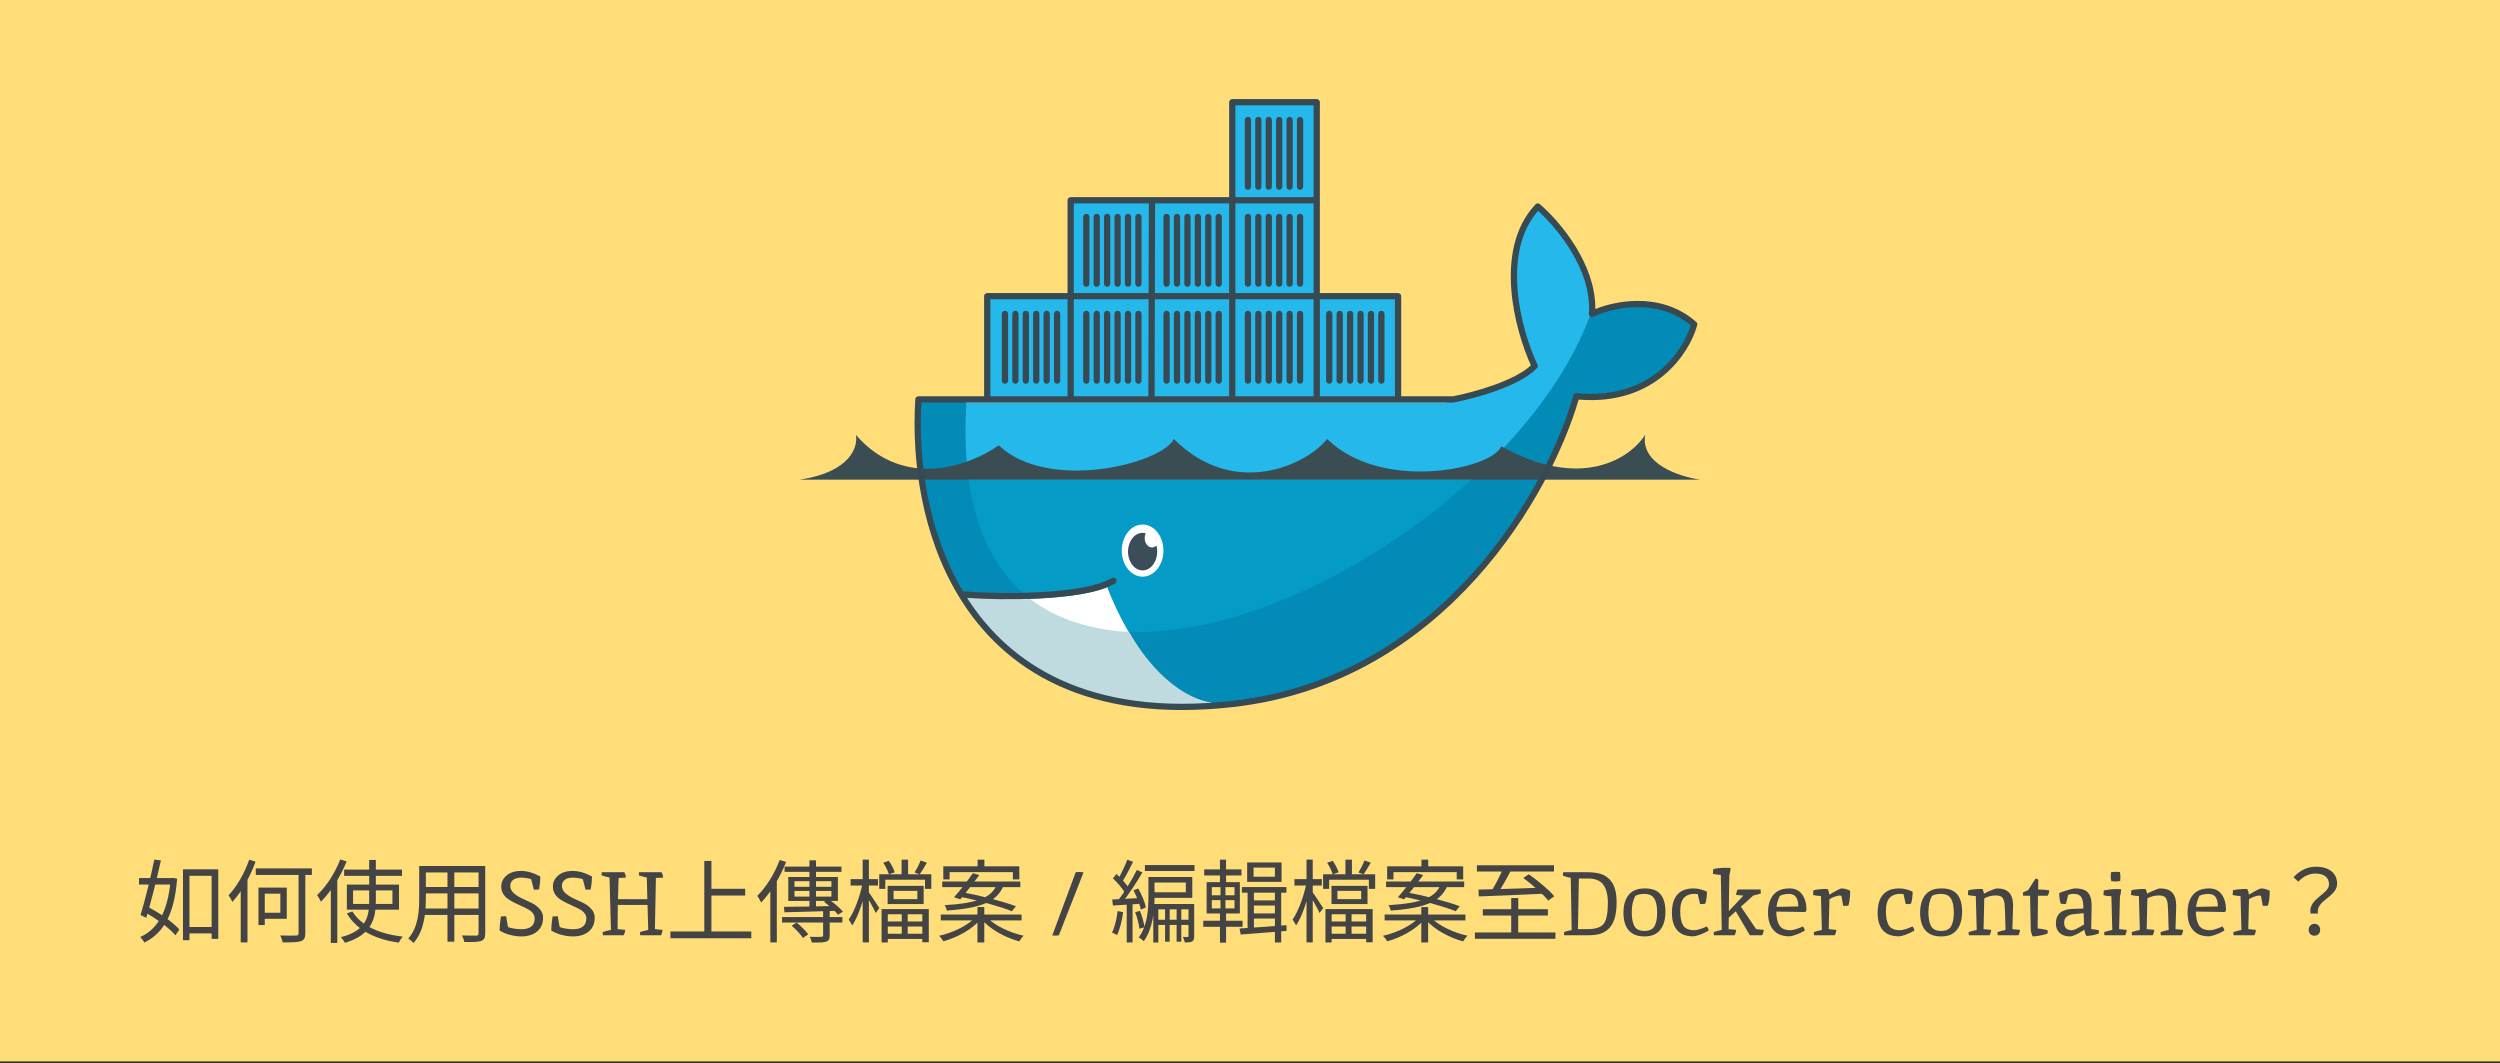
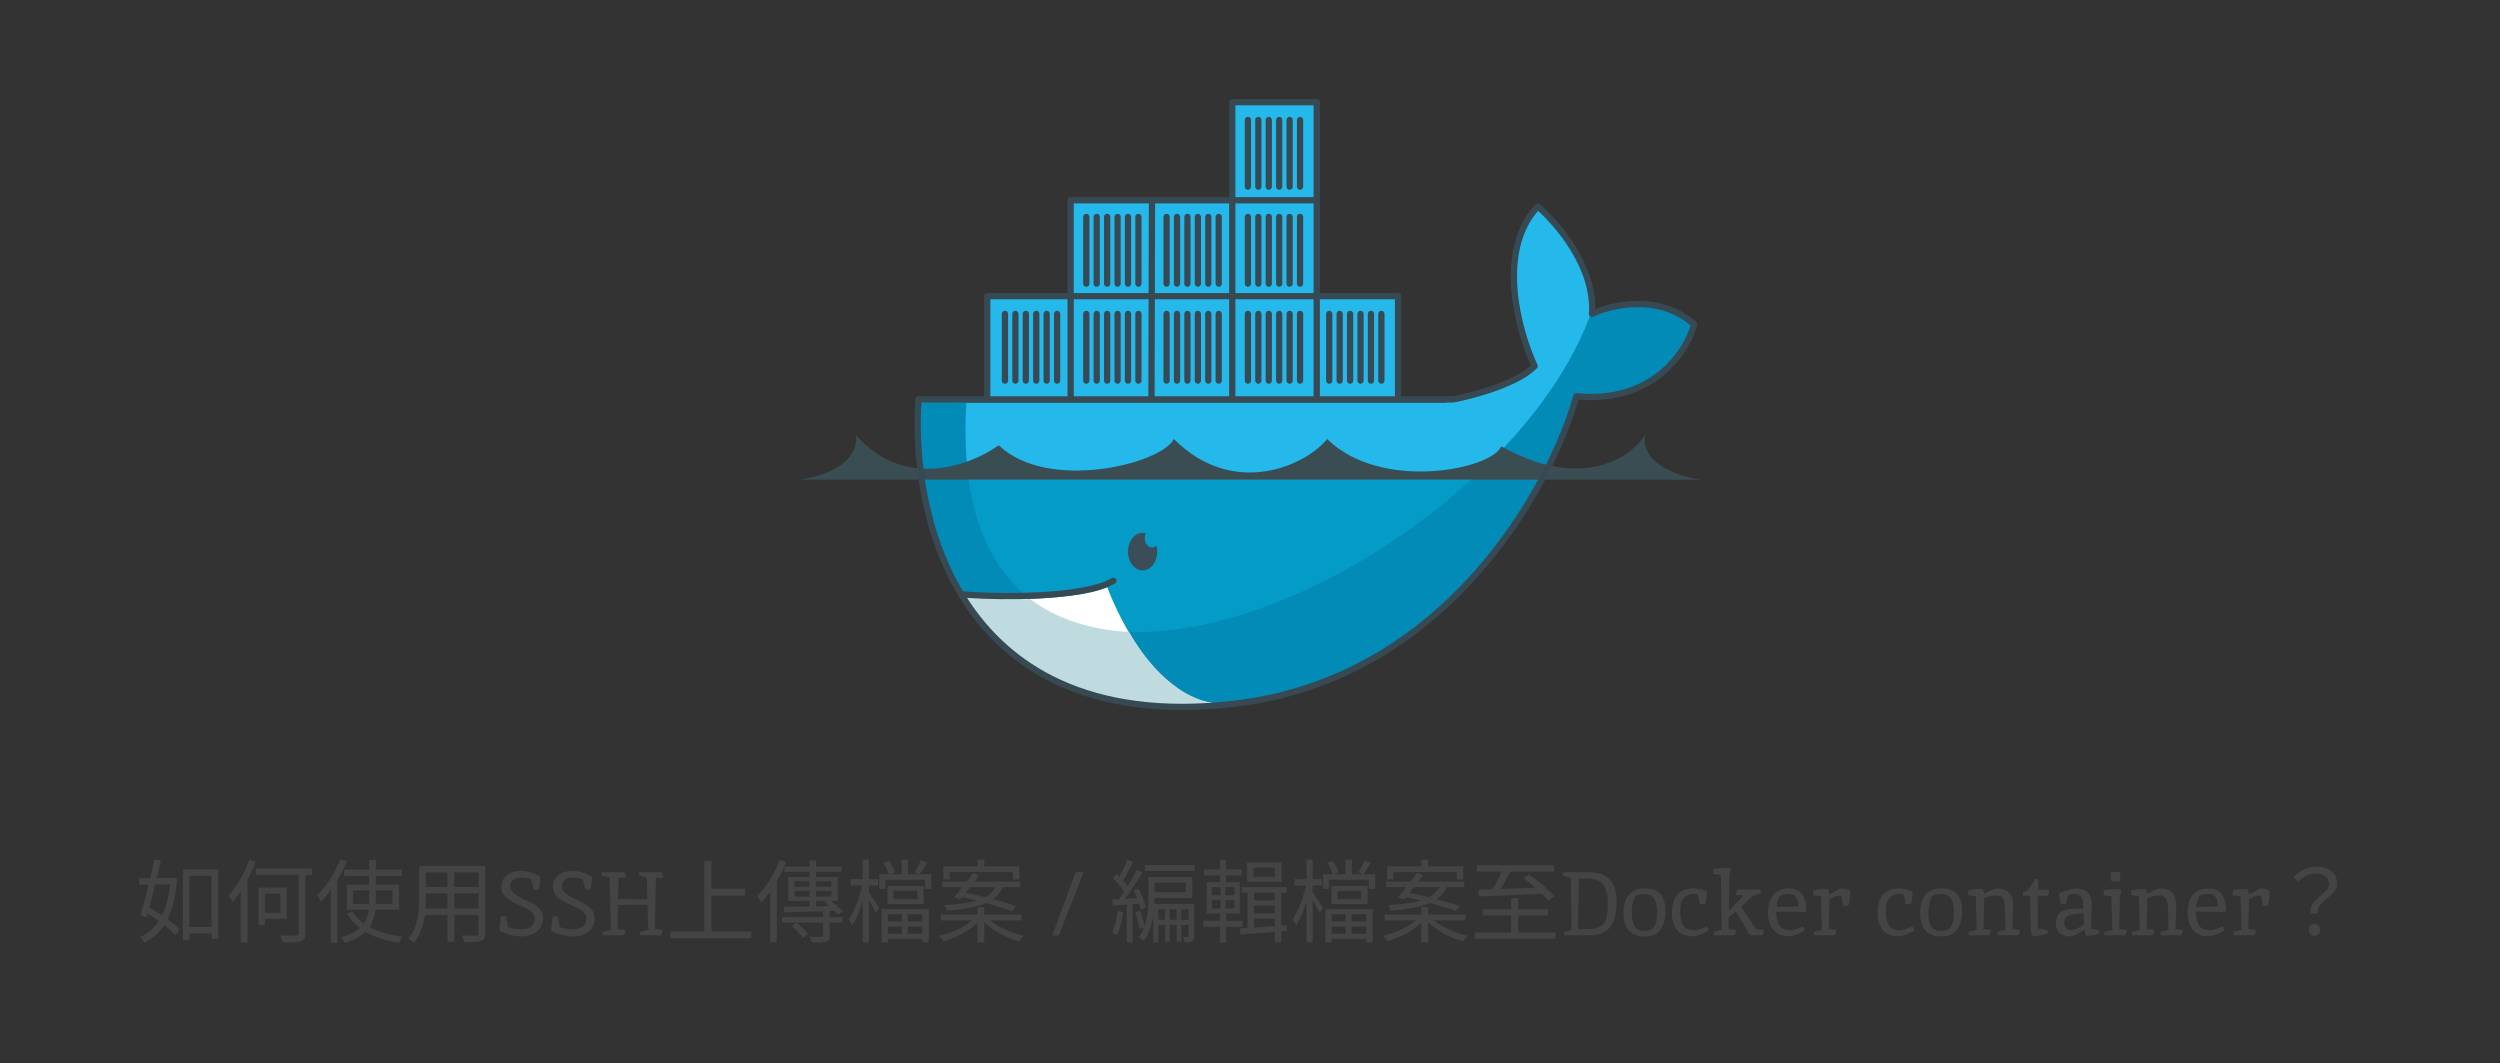
<svg xmlns="http://www.w3.org/2000/svg" width="555" height="236" viewBox="0 0 555 236" fill="none">
  <rect x="0" y="0" width="555" height="236" fill="#333333" stroke="none" />
-   <rect width="555" height="235.628" fill="#FFDE79" />
  <path d="M340.614 81.833C336.56 85.785 325.75 88.498 320.851 89.36H307.422H287.659H267.136H247.499H227.863H207.593C209.474 109.676 223.727 148.609 265.686 141.817C318.135 133.326 355.592 74.147 353.889 70.148C354.7 59.61 346.02 49.528 341.375 45.843C331.24 55.816 336.645 73.992 340.614 81.833Z" fill="#25B8EB" />
  <path d="M327.037 106.491C288.843 141.444 223.333 162.278 215 106.491H327.037Z" fill="#049BC6" />
-   <path d="M258.287 122.231C258.287 125.428 256.214 128.019 253.657 128.019C251.1 128.019 249.028 125.428 249.028 122.231C249.028 119.035 251.1 116.444 253.657 116.444C256.214 116.444 258.287 119.035 258.287 122.231Z" fill="white" />
  <path fill-rule="evenodd" clip-rule="evenodd" d="M254.347 118.391C254.203 118.702 254.12 119.065 254.12 119.454C254.12 120.604 254.846 121.537 255.741 121.537C256.11 121.537 256.451 121.378 256.724 121.11C256.837 121.534 256.898 121.989 256.898 122.463C256.898 124.764 255.447 126.63 253.657 126.63C251.868 126.63 250.417 124.764 250.417 122.463C250.417 120.162 251.868 118.296 253.657 118.296C253.894 118.296 254.125 118.329 254.347 118.391Z" fill="#3A4D58" />
  <path d="M375.417 72.231C367.688 65.422 357.333 68.078 352.963 70.148C331.435 128.25 208.787 184.269 214.537 89.109H204.055C203.221 102.346 205.409 118.747 213.485 132.107C223.235 148.235 241.565 159.932 273.519 156.283C320.258 150.946 343.972 107.907 349.722 87.509C366.852 89.13 373.807 78.213 375.417 72.231Z" fill="#028BB7" />
  <path d="M377.5 106.491H177.5C188.796 104.824 190.54 99.16 190 96.537C200.741 108.944 215.617 103.25 221.713 98.852C232.593 109.269 257.824 103.019 260.602 97.463C273.935 110.796 290 103.25 294.63 97.463C306.667 109.269 331.204 104.176 333.287 99.083C351.25 109.083 362.068 101.552 365.231 96.537C364.12 103.019 372.948 105.873 377.5 106.491Z" fill="#3A4D53" />
  <path d="M245.787 130.333C239.769 133.111 222.639 133.497 214.306 132.648C219.861 141.907 234.907 159.037 268.935 156.028C256.713 154.176 248.719 137.972 245.787 130.333Z" fill="white" />
  <path d="M271.998 156.282C272.819 156.207 273.65 156.123 274.491 156.028C273.646 156.185 272.815 156.267 271.998 156.282C241.599 159.037 224.363 147.984 214.537 132.648C219.319 132.778 228.161 133.269 228.657 132.956C234.607 137.502 242.382 139.875 250.648 140.287C253.97 146.352 261.891 156.465 271.998 156.282Z" fill="#BFDBDF" />
  <path fill-rule="evenodd" clip-rule="evenodd" d="M310.37 88.667V65.75H292.315V44.454V22.695H273.565V44.454H255.741H237.685V65.75H219.167V88.667H237.685H255.625H273.565H292.315H310.37Z" fill="#25B8EB" />
  <path fill-rule="evenodd" clip-rule="evenodd" d="M272.87 22.694C272.87 22.311 273.181 22 273.565 22H292.315C292.698 22 293.009 22.311 293.009 22.694V65.056H310.37C310.754 65.056 311.065 65.367 311.065 65.75V87.972H322.573C324.785 87.549 328.302 86.683 331.72 85.45C334.992 84.27 338.065 82.79 339.86 81.109C338.066 77.156 336.036 70.904 335.517 64.393C334.98 57.643 336.059 50.48 340.884 45.366C341.138 45.097 341.559 45.074 341.84 45.315C344.011 47.17 347.255 50.592 349.869 54.873C352.297 58.849 354.217 63.625 354.165 68.606C356.479 67.677 359.827 66.813 363.498 66.797C367.772 66.78 372.523 67.914 376.57 71.479C376.768 71.653 376.85 71.925 376.782 72.18C375.119 78.358 367.525 90.108 350.463 88.715C347.441 99.075 340.152 114.588 327.86 128.263C315.339 142.193 297.6 154.24 273.875 156.949C257.698 158.796 244.915 156.765 234.919 152.19C224.92 147.613 217.755 140.511 212.785 132.291C204.562 118.691 202.351 102.034 203.196 88.623C203.219 88.257 203.522 87.972 203.889 87.972H218.472V65.75C218.472 65.367 218.783 65.056 219.167 65.056H236.991V44.454C236.991 44.07 237.302 43.759 237.685 43.759H272.87V22.694ZM272.87 45.148H256.433L256.381 65.056H272.87V45.148ZM274.259 65.056V45.148H291.62V65.056H274.259ZM272.87 66.444H256.378L256.321 87.972H272.87V66.444ZM274.259 87.972V66.444H291.62V87.972H274.259ZM293.009 87.972H309.676V66.444H293.009V87.972ZM254.932 87.972L254.989 66.444H238.38V87.972H254.932ZM236.991 87.972V66.444H219.861V87.972H236.991ZM238.38 65.056H254.992L255.044 45.148H238.38V65.056ZM291.62 43.759H274.259V23.389H291.62V43.759ZM277.037 25.935C277.421 25.935 277.731 26.246 277.731 26.63V41.444C277.731 41.828 277.421 42.139 277.037 42.139C276.653 42.139 276.343 41.828 276.343 41.444V26.63C276.343 26.246 276.653 25.935 277.037 25.935ZM279.352 25.935C279.735 25.935 280.046 26.246 280.046 26.63V41.444C280.046 41.828 279.735 42.139 279.352 42.139C278.968 42.139 278.657 41.828 278.657 41.444V26.63C278.657 26.246 278.968 25.935 279.352 25.935ZM281.667 25.935C282.05 25.935 282.361 26.246 282.361 26.63V41.444C282.361 41.828 282.05 42.139 281.667 42.139C281.283 42.139 280.972 41.828 280.972 41.444V26.63C280.972 26.246 281.283 25.935 281.667 25.935ZM283.981 25.935C284.365 25.935 284.676 26.246 284.676 26.63V41.444C284.676 41.828 284.365 42.139 283.981 42.139C283.598 42.139 283.287 41.828 283.287 41.444V26.63C283.287 26.246 283.598 25.935 283.981 25.935ZM286.296 25.935C286.68 25.935 286.991 26.246 286.991 26.63V41.444C286.991 41.828 286.68 42.139 286.296 42.139C285.913 42.139 285.602 41.828 285.602 41.444V26.63C285.602 26.246 285.913 25.935 286.296 25.935ZM288.611 25.935C288.995 25.935 289.306 26.246 289.306 26.63V41.444C289.306 41.828 288.995 42.139 288.611 42.139C288.228 42.139 287.917 41.828 287.917 41.444V26.63C287.917 26.246 288.228 25.935 288.611 25.935ZM341.444 46.816C337.386 51.484 336.396 57.935 336.902 64.283C337.424 70.847 339.538 77.166 341.323 80.964C341.445 81.223 341.395 81.531 341.197 81.738C339.225 83.81 335.692 85.493 332.192 86.756C328.66 88.03 325.036 88.919 322.768 89.349C322.726 89.357 322.682 89.361 322.639 89.361H204.544C203.828 102.37 206.038 118.257 213.792 131.27C217.883 131.601 224.436 131.803 230.808 131.466C234.087 131.293 237.305 130.977 240.109 130.467C242.926 129.955 245.265 129.255 246.826 128.345C247.157 128.151 247.583 128.263 247.776 128.595C247.969 128.926 247.857 129.351 247.526 129.544C245.753 130.578 243.224 131.312 240.357 131.834C237.477 132.358 234.196 132.678 230.882 132.853C224.945 133.167 218.858 133.018 214.693 132.73C219.498 140.245 226.251 146.695 235.497 150.927C245.218 155.376 257.737 157.394 273.717 155.569C297.03 152.908 314.476 141.074 326.827 127.334C339.186 113.585 346.418 97.953 349.285 87.784C349.377 87.46 349.687 87.248 350.021 87.281C366.237 88.867 373.535 78.134 375.321 72.237C371.663 69.173 367.41 68.17 363.504 68.186C359.469 68.203 355.842 69.309 353.723 70.313C353.5 70.418 353.238 70.398 353.034 70.258C352.83 70.119 352.716 69.882 352.733 69.636C353.089 64.651 351.216 59.743 348.684 55.597C346.353 51.78 343.5 48.667 341.444 46.816ZM241.157 47.463C241.541 47.463 241.852 47.774 241.852 48.157V62.972C241.852 63.356 241.541 63.667 241.157 63.667C240.774 63.667 240.463 63.356 240.463 62.972V48.157C240.463 47.774 240.774 47.463 241.157 47.463ZM243.472 47.463C243.856 47.463 244.167 47.774 244.167 48.157V62.972C244.167 63.356 243.856 63.667 243.472 63.667C243.089 63.667 242.778 63.356 242.778 62.972V48.157C242.778 47.774 243.089 47.463 243.472 47.463ZM245.787 47.463C246.171 47.463 246.481 47.774 246.481 48.157V62.972C246.481 63.356 246.171 63.667 245.787 63.667C245.403 63.667 245.093 63.356 245.093 62.972V48.157C245.093 47.774 245.403 47.463 245.787 47.463ZM248.102 47.463C248.485 47.463 248.796 47.774 248.796 48.157V62.972C248.796 63.356 248.485 63.667 248.102 63.667C247.718 63.667 247.407 63.356 247.407 62.972V48.157C247.407 47.774 247.718 47.463 248.102 47.463ZM250.417 47.463C250.8 47.463 251.111 47.774 251.111 48.157V62.972C251.111 63.356 250.8 63.667 250.417 63.667C250.033 63.667 249.722 63.356 249.722 62.972V48.157C249.722 47.774 250.033 47.463 250.417 47.463ZM252.731 47.463C253.115 47.463 253.426 47.774 253.426 48.157V62.972C253.426 63.356 253.115 63.667 252.731 63.667C252.348 63.667 252.037 63.356 252.037 62.972V48.157C252.037 47.774 252.348 47.463 252.731 47.463ZM258.981 47.463C259.365 47.463 259.676 47.774 259.676 48.157V62.972C259.676 63.356 259.365 63.667 258.981 63.667C258.598 63.667 258.287 63.356 258.287 62.972V48.157C258.287 47.774 258.598 47.463 258.981 47.463ZM261.296 47.463C261.68 47.463 261.991 47.774 261.991 48.157V62.972C261.991 63.356 261.68 63.667 261.296 63.667C260.913 63.667 260.602 63.356 260.602 62.972V48.157C260.602 47.774 260.913 47.463 261.296 47.463ZM263.611 47.463C263.995 47.463 264.306 47.774 264.306 48.157V62.972C264.306 63.356 263.995 63.667 263.611 63.667C263.228 63.667 262.917 63.356 262.917 62.972V48.157C262.917 47.774 263.228 47.463 263.611 47.463ZM265.926 47.463C266.309 47.463 266.62 47.774 266.62 48.157V62.972C266.62 63.356 266.309 63.667 265.926 63.667C265.542 63.667 265.231 63.356 265.231 62.972V48.157C265.231 47.774 265.542 47.463 265.926 47.463ZM268.241 47.463C268.624 47.463 268.935 47.774 268.935 48.157V62.972C268.935 63.356 268.624 63.667 268.241 63.667C267.857 63.667 267.546 63.356 267.546 62.972V48.157C267.546 47.774 267.857 47.463 268.241 47.463ZM270.556 47.463C270.939 47.463 271.25 47.774 271.25 48.157V62.972C271.25 63.356 270.939 63.667 270.556 63.667C270.172 63.667 269.861 63.356 269.861 62.972V48.157C269.861 47.774 270.172 47.463 270.556 47.463ZM277.037 47.463C277.421 47.463 277.731 47.774 277.731 48.157V62.972C277.731 63.356 277.421 63.667 277.037 63.667C276.653 63.667 276.343 63.356 276.343 62.972V48.157C276.343 47.774 276.653 47.463 277.037 47.463ZM279.352 47.463C279.735 47.463 280.046 47.774 280.046 48.157V62.972C280.046 63.356 279.735 63.667 279.352 63.667C278.968 63.667 278.657 63.356 278.657 62.972V48.157C278.657 47.774 278.968 47.463 279.352 47.463ZM281.667 47.463C282.05 47.463 282.361 47.774 282.361 48.157V62.972C282.361 63.356 282.05 63.667 281.667 63.667C281.283 63.667 280.972 63.356 280.972 62.972V48.157C280.972 47.774 281.283 47.463 281.667 47.463ZM283.981 47.463C284.365 47.463 284.676 47.774 284.676 48.157V62.972C284.676 63.356 284.365 63.667 283.981 63.667C283.598 63.667 283.287 63.356 283.287 62.972V48.157C283.287 47.774 283.598 47.463 283.981 47.463ZM286.296 47.463C286.68 47.463 286.991 47.774 286.991 48.157V62.972C286.991 63.356 286.68 63.667 286.296 63.667C285.913 63.667 285.602 63.356 285.602 62.972V48.157C285.602 47.774 285.913 47.463 286.296 47.463ZM288.611 47.463C288.995 47.463 289.306 47.774 289.306 48.157V62.972C289.306 63.356 288.995 63.667 288.611 63.667C288.228 63.667 287.917 63.356 287.917 62.972V48.157C287.917 47.774 288.228 47.463 288.611 47.463ZM223.102 68.991C223.485 68.991 223.796 69.302 223.796 69.685V84.5C223.796 84.883 223.485 85.194 223.102 85.194C222.718 85.194 222.407 84.883 222.407 84.5V69.685C222.407 69.302 222.718 68.991 223.102 68.991ZM225.417 68.991C225.8 68.991 226.111 69.302 226.111 69.685V84.5C226.111 84.883 225.8 85.194 225.417 85.194C225.033 85.194 224.722 84.883 224.722 84.5V69.685C224.722 69.302 225.033 68.991 225.417 68.991ZM227.731 68.991C228.115 68.991 228.426 69.302 228.426 69.685V84.5C228.426 84.883 228.115 85.194 227.731 85.194C227.348 85.194 227.037 84.883 227.037 84.5V69.685C227.037 69.302 227.348 68.991 227.731 68.991ZM230.046 68.991C230.43 68.991 230.741 69.302 230.741 69.685V84.5C230.741 84.883 230.43 85.194 230.046 85.194C229.663 85.194 229.352 84.883 229.352 84.5V69.685C229.352 69.302 229.663 68.991 230.046 68.991ZM232.361 68.991C232.745 68.991 233.056 69.302 233.056 69.685V84.5C233.056 84.883 232.745 85.194 232.361 85.194C231.978 85.194 231.667 84.883 231.667 84.5V69.685C231.667 69.302 231.978 68.991 232.361 68.991ZM234.676 68.991C235.059 68.991 235.37 69.302 235.37 69.685V84.5C235.37 84.883 235.059 85.194 234.676 85.194C234.292 85.194 233.981 84.883 233.981 84.5V69.685C233.981 69.302 234.292 68.991 234.676 68.991ZM241.157 68.991C241.541 68.991 241.852 69.302 241.852 69.685V84.5C241.852 84.883 241.541 85.194 241.157 85.194C240.774 85.194 240.463 84.883 240.463 84.5V69.685C240.463 69.302 240.774 68.991 241.157 68.991ZM243.472 68.991C243.856 68.991 244.167 69.302 244.167 69.685V84.5C244.167 84.883 243.856 85.194 243.472 85.194C243.089 85.194 242.778 84.883 242.778 84.5V69.685C242.778 69.302 243.089 68.991 243.472 68.991ZM245.787 68.991C246.171 68.991 246.481 69.302 246.481 69.685V84.5C246.481 84.883 246.171 85.194 245.787 85.194C245.403 85.194 245.093 84.883 245.093 84.5V69.685C245.093 69.302 245.403 68.991 245.787 68.991ZM248.102 68.991C248.485 68.991 248.796 69.302 248.796 69.685V84.5C248.796 84.883 248.485 85.194 248.102 85.194C247.718 85.194 247.407 84.883 247.407 84.5V69.685C247.407 69.302 247.718 68.991 248.102 68.991ZM250.417 68.991C250.8 68.991 251.111 69.302 251.111 69.685V84.5C251.111 84.883 250.8 85.194 250.417 85.194C250.033 85.194 249.722 84.883 249.722 84.5V69.685C249.722 69.302 250.033 68.991 250.417 68.991ZM252.731 68.991C253.115 68.991 253.426 69.302 253.426 69.685V84.5C253.426 84.883 253.115 85.194 252.731 85.194C252.348 85.194 252.037 84.883 252.037 84.5V69.685C252.037 69.302 252.348 68.991 252.731 68.991ZM258.981 68.991C259.365 68.991 259.676 69.302 259.676 69.685V84.5C259.676 84.883 259.365 85.194 258.981 85.194C258.598 85.194 258.287 84.883 258.287 84.5V69.685C258.287 69.302 258.598 68.991 258.981 68.991ZM261.296 68.991C261.68 68.991 261.991 69.302 261.991 69.685V84.5C261.991 84.883 261.68 85.194 261.296 85.194C260.913 85.194 260.602 84.883 260.602 84.5V69.685C260.602 69.302 260.913 68.991 261.296 68.991ZM263.611 68.991C263.995 68.991 264.306 69.302 264.306 69.685V84.5C264.306 84.883 263.995 85.194 263.611 85.194C263.228 85.194 262.917 84.883 262.917 84.5V69.685C262.917 69.302 263.228 68.991 263.611 68.991ZM265.926 68.991C266.309 68.991 266.62 69.302 266.62 69.685V84.5C266.62 84.883 266.309 85.194 265.926 85.194C265.542 85.194 265.231 84.883 265.231 84.5V69.685C265.231 69.302 265.542 68.991 265.926 68.991ZM268.241 68.991C268.624 68.991 268.935 69.302 268.935 69.685V84.5C268.935 84.883 268.624 85.194 268.241 85.194C267.857 85.194 267.546 84.883 267.546 84.5V69.685C267.546 69.302 267.857 68.991 268.241 68.991ZM270.556 68.991C270.939 68.991 271.25 69.302 271.25 69.685V84.5C271.25 84.883 270.939 85.194 270.556 85.194C270.172 85.194 269.861 84.883 269.861 84.5V69.685C269.861 69.302 270.172 68.991 270.556 68.991ZM277.037 68.991C277.421 68.991 277.731 69.302 277.731 69.685V84.5C277.731 84.883 277.421 85.194 277.037 85.194C276.653 85.194 276.343 84.883 276.343 84.5V69.685C276.343 69.302 276.653 68.991 277.037 68.991ZM279.352 68.991C279.735 68.991 280.046 69.302 280.046 69.685V84.5C280.046 84.883 279.735 85.194 279.352 85.194C278.968 85.194 278.657 84.883 278.657 84.5V69.685C278.657 69.302 278.968 68.991 279.352 68.991ZM281.667 68.991C282.05 68.991 282.361 69.302 282.361 69.685V84.5C282.361 84.883 282.05 85.194 281.667 85.194C281.283 85.194 280.972 84.883 280.972 84.5V69.685C280.972 69.302 281.283 68.991 281.667 68.991ZM283.981 68.991C284.365 68.991 284.676 69.302 284.676 69.685V84.5C284.676 84.883 284.365 85.194 283.981 85.194C283.598 85.194 283.287 84.883 283.287 84.5V69.685C283.287 69.302 283.598 68.991 283.981 68.991ZM286.296 68.991C286.68 68.991 286.991 69.302 286.991 69.685V84.5C286.991 84.883 286.68 85.194 286.296 85.194C285.913 85.194 285.602 84.883 285.602 84.5V69.685C285.602 69.302 285.913 68.991 286.296 68.991ZM288.611 68.991C288.995 68.991 289.306 69.302 289.306 69.685V84.5C289.306 84.883 288.995 85.194 288.611 85.194C288.228 85.194 287.917 84.883 287.917 84.5V69.685C287.917 69.302 288.228 68.991 288.611 68.991ZM295.093 68.991C295.476 68.991 295.787 69.302 295.787 69.685V84.5C295.787 84.883 295.476 85.194 295.093 85.194C294.709 85.194 294.398 84.883 294.398 84.5V69.685C294.398 69.302 294.709 68.991 295.093 68.991ZM297.407 68.991C297.791 68.991 298.102 69.302 298.102 69.685V84.5C298.102 84.883 297.791 85.194 297.407 85.194C297.024 85.194 296.713 84.883 296.713 84.5V69.685C296.713 69.302 297.024 68.991 297.407 68.991ZM299.722 68.991C300.106 68.991 300.417 69.302 300.417 69.685V84.5C300.417 84.883 300.106 85.194 299.722 85.194C299.339 85.194 299.028 84.883 299.028 84.5V69.685C299.028 69.302 299.339 68.991 299.722 68.991ZM302.037 68.991C302.421 68.991 302.731 69.302 302.731 69.685V84.5C302.731 84.883 302.421 85.194 302.037 85.194C301.653 85.194 301.343 84.883 301.343 84.5V69.685C301.343 69.302 301.653 68.991 302.037 68.991ZM304.352 68.991C304.735 68.991 305.046 69.302 305.046 69.685V84.5C305.046 84.883 304.735 85.194 304.352 85.194C303.968 85.194 303.657 84.883 303.657 84.5V69.685C303.657 69.302 303.968 68.991 304.352 68.991ZM306.667 68.991C307.05 68.991 307.361 69.302 307.361 69.685V84.5C307.361 84.883 307.05 85.194 306.667 85.194C306.283 85.194 305.972 84.883 305.972 84.5V69.685C305.972 69.302 306.283 68.991 306.667 68.991Z" fill="#374A53" />
  <path d="M41.44 205.788V207.208H47.7V205.788H41.44ZM40.62 192.988V208.728H42.06V194.428H46.98V208.428H48.46V192.988H40.62ZM30.86 194.928V196.368H38.3V194.928H30.86ZM34.26 190.828C33.48 194.648 32.16 200.048 31.2 203.128L32.48 203.748C33.48 200.428 34.84 195.008 35.72 191.008L34.26 190.828ZM31.9 202.368C34.48 203.768 37.54 205.968 38.94 207.628L39.82 206.348C38.4 204.708 35.32 202.608 32.72 201.268L31.9 202.368ZM37.88 194.928V195.248C37.32 202.348 34.94 206.348 31.14 208.008C31.46 208.328 31.86 208.888 32.06 209.248C36.22 207.168 38.7 203.128 39.32 195.068L38.4 194.888L38.12 194.928H37.88ZM56.78 192.788V194.228H69.24V192.788H56.78ZM66.28 193.308V207.168C66.28 207.568 66.16 207.668 65.74 207.688C65.28 207.708 63.82 207.728 62.22 207.668C62.44 208.108 62.68 208.788 62.76 209.208C64.72 209.228 66.04 209.188 66.78 208.948C67.5 208.688 67.78 208.248 67.78 207.168V193.308H66.28ZM57.38 197.048V205.368H58.78V197.048H57.38ZM58.02 197.048V198.388H62.24V202.628H58.02V203.968H63.66V197.048H58.02ZM55.32 190.848C54.28 193.848 52.58 196.828 50.74 198.748C51 199.088 51.44 199.888 51.58 200.228C53.62 198.008 55.54 194.628 56.74 191.288L55.32 190.848ZM53.44 196.068V209.208H54.94V194.628L54.92 194.608L53.44 196.068ZM76.4 193.048V194.448H89.24V193.048H76.4ZM78.38 197.668H87.12V200.668H78.38V197.668ZM77 196.388V201.948H88.58V196.388H77ZM78.24 202.348L77 202.768C79.12 206.428 83.22 208.508 88.52 209.268C88.72 208.848 89.1 208.248 89.42 207.928C84.22 207.348 80.12 205.488 78.24 202.348ZM81.96 190.908V199.748C81.96 203.128 81.62 206.548 75.68 208.048C75.98 208.368 76.4 208.968 76.58 209.308C82.78 207.468 83.44 203.628 83.44 199.768V190.908H81.96ZM75.54 190.788C74.38 193.828 72.42 196.808 70.4 198.708C70.68 199.068 71.1 199.848 71.24 200.188C73.46 197.968 75.6 194.608 76.96 191.228L75.54 190.788ZM73.44 196.028V209.328H74.88V194.628L74.86 194.608L73.44 196.028ZM93.9 192.248V193.688H106.84V192.248H93.9ZM93.9 196.908V198.328H106.82V196.908H93.9ZM93.8 201.688V203.108H106.86V201.688H93.8ZM93.06 192.248V199.488C93.06 202.308 92.84 205.868 90.64 208.348C90.96 208.548 91.56 209.048 91.8 209.348C94.18 206.688 94.54 202.548 94.54 199.508V192.248H93.06ZM106.24 192.248V207.188C106.24 207.568 106.1 207.688 105.72 207.708C105.34 207.708 103.98 207.728 102.56 207.668C102.78 208.068 103.02 208.728 103.08 209.128C104.98 209.148 106.14 209.128 106.82 208.888C107.48 208.628 107.72 208.168 107.72 207.188V192.248H106.24ZM99.34 192.788V209.048H100.86V192.788H99.34ZM115.72 206.288C117.707 206.288 118.7 205.481 118.7 203.868C118.7 203.081 118.213 202.415 117.24 201.868C116.8 201.615 116.313 201.375 115.78 201.148C115.26 200.921 114.733 200.675 114.2 200.408C113.667 200.141 113.18 199.855 112.74 199.548C112.313 199.241 111.96 198.855 111.68 198.388C111.413 197.921 111.28 197.395 111.28 196.808C111.28 195.848 111.667 195.035 112.44 194.368C113.227 193.688 114.3 193.348 115.66 193.348C117.02 193.348 118.453 193.761 119.96 194.588C119.96 195.348 119.867 196.301 119.68 197.448C119.387 197.488 119 197.508 118.52 197.508L117.92 195.188C117.76 195.108 117.44 195.028 116.96 194.948C116.493 194.868 116.08 194.828 115.72 194.828C114.947 194.828 114.347 194.995 113.92 195.328C113.493 195.648 113.28 196.101 113.28 196.688C113.28 197.261 113.527 197.781 114.02 198.248C114.527 198.701 115.133 199.095 115.84 199.428C116.56 199.748 117.273 200.081 117.98 200.428C118.7 200.775 119.307 201.228 119.8 201.788C120.307 202.335 120.56 202.975 120.56 203.708C120.56 205.041 120.113 206.075 119.22 206.808C118.327 207.528 117.16 207.888 115.72 207.888C114.933 207.888 114.08 207.768 113.16 207.528C112.253 207.275 111.5 206.955 110.9 206.568C110.927 205.675 111.027 204.641 111.2 203.468C111.493 203.428 111.88 203.408 112.36 203.408L112.78 205.808C113.073 205.928 113.513 206.041 114.1 206.148C114.7 206.241 115.24 206.288 115.72 206.288ZM127.185 206.288C129.172 206.288 130.165 205.481 130.165 203.868C130.165 203.081 129.678 202.415 128.705 201.868C128.265 201.615 127.778 201.375 127.245 201.148C126.725 200.921 126.198 200.675 125.665 200.408C125.132 200.141 124.645 199.855 124.205 199.548C123.778 199.241 123.425 198.855 123.145 198.388C122.878 197.921 122.745 197.395 122.745 196.808C122.745 195.848 123.132 195.035 123.905 194.368C124.692 193.688 125.765 193.348 127.125 193.348C128.485 193.348 129.918 193.761 131.425 194.588C131.425 195.348 131.332 196.301 131.145 197.448C130.852 197.488 130.465 197.508 129.985 197.508L129.385 195.188C129.225 195.108 128.905 195.028 128.425 194.948C127.958 194.868 127.545 194.828 127.185 194.828C126.412 194.828 125.812 194.995 125.385 195.328C124.958 195.648 124.745 196.101 124.745 196.688C124.745 197.261 124.992 197.781 125.485 198.248C125.992 198.701 126.598 199.095 127.305 199.428C128.025 199.748 128.738 200.081 129.445 200.428C130.165 200.775 130.772 201.228 131.265 201.788C131.772 202.335 132.025 202.975 132.025 203.708C132.025 205.041 131.578 206.075 130.685 206.808C129.792 207.528 128.625 207.888 127.185 207.888C126.398 207.888 125.545 207.768 124.625 207.528C123.718 207.275 122.965 206.955 122.365 206.568C122.392 205.675 122.492 204.641 122.665 203.468C122.958 203.428 123.345 203.408 123.825 203.408L124.245 205.808C124.538 205.928 124.978 206.041 125.565 206.148C126.165 206.241 126.705 206.288 127.185 206.288ZM137.19 199.608L143.71 199.628C143.683 198.001 143.643 196.395 143.59 194.808C143.096 194.715 142.503 194.555 141.81 194.328L141.87 193.628H146.87C147.096 194.055 147.21 194.455 147.21 194.828C146.543 194.881 146.01 194.908 145.61 194.908L145.39 206.268L147.07 206.428C147.07 206.801 146.956 207.201 146.73 207.628H142.13L142.07 206.928C142.696 206.715 143.31 206.555 143.91 206.448L143.75 200.888H137.15C137.123 203.288 137.11 205.081 137.11 206.268L138.79 206.428C138.79 206.801 138.676 207.201 138.45 207.628H133.85L133.79 206.928C134.416 206.715 135.03 206.555 135.63 206.448C135.496 201.275 135.39 197.395 135.31 194.808C134.816 194.715 134.223 194.555 133.53 194.328L133.59 193.628H138.59C138.816 194.055 138.93 194.455 138.93 194.828C138.263 194.881 137.73 194.908 137.33 194.908C137.29 195.921 137.243 197.488 137.19 199.608ZM157.213 197.308V198.808H165.433V197.308H157.213ZM148.833 206.788V208.288H166.793V206.788H148.833ZM156.353 191.128V207.588H157.933V191.128H156.353ZM176.373 197.788H184.573V199.048H176.373V197.788ZM176.373 195.628H184.573V196.868H176.373V195.628ZM174.993 194.688V200.008H186.013V194.688H174.993ZM174.013 201.308L174.153 202.528C177.093 202.468 181.353 202.328 185.413 202.208L185.453 201.128C181.273 201.228 176.853 201.308 174.013 201.308ZM182.933 200.208C184.073 201.048 185.413 202.268 186.053 203.068L187.133 202.388C186.473 201.588 185.093 200.408 183.953 199.608L182.933 200.208ZM179.693 190.988V201.868L181.153 201.748V190.988H179.693ZM173.613 203.588V204.808H187.013V203.588H173.613ZM182.733 201.868V207.628C182.733 207.888 182.653 207.968 182.353 207.968C182.013 208.008 180.993 208.008 179.773 207.968C179.953 208.348 180.153 208.868 180.233 209.248C181.773 209.248 182.773 209.268 183.393 209.048C184.013 208.848 184.193 208.468 184.193 207.648V201.868H182.733ZM175.753 205.508C176.693 206.308 177.773 207.468 178.253 208.228L179.433 207.408C178.893 206.668 177.793 205.568 176.853 204.808L175.753 205.508ZM174.173 192.388V193.548H186.813V192.388H174.173ZM173.092 190.908C171.973 193.948 170.093 196.948 168.113 198.888C168.393 199.228 168.813 200.028 168.973 200.368C171.133 198.128 173.193 194.748 174.513 191.348L173.092 190.908ZM171.013 196.068V209.208H172.453V194.668L172.413 194.648L171.013 196.068ZM188.833 195.168V196.588H194.913V195.168H188.833ZM191.513 190.828V209.208H192.893V190.828H191.513ZM191.493 196.008C190.973 198.868 189.693 202.328 188.413 204.148C188.653 204.488 189.013 205.048 189.193 205.448C190.573 203.448 191.833 199.488 192.413 196.328L191.493 196.008ZM192.773 197.968L192.153 198.568C192.633 199.348 193.993 201.708 194.413 202.688L195.213 201.588C194.853 201.028 193.213 198.508 192.773 197.968ZM196.653 204.568V205.688H205.293V204.568H196.653ZM196.553 207.288V208.448H205.373V207.288H196.553ZM200.153 190.848V194.788H201.593V190.848H200.153ZM200.193 202.428V207.928H201.513V202.428H200.193ZM195.193 194.088V197.328H196.533V195.308H205.353V197.328H206.753V194.088H195.193ZM195.713 201.808V209.228H197.093V202.968H204.753V209.188H206.193V201.808H195.713ZM198.372 197.768H203.653V199.608H198.372V197.768ZM197.053 196.668V200.708H205.053V196.668H197.053ZM196.093 191.528C196.613 192.328 197.133 193.408 197.333 194.108L198.633 193.648C198.433 192.928 197.873 191.888 197.333 191.108L196.093 191.528ZM204.373 191.028C204.073 191.828 203.493 192.968 203.053 193.688L204.173 194.108C204.653 193.448 205.233 192.448 205.773 191.508L204.373 191.028ZM217.033 190.848V193.148H218.533V190.848H217.033ZM216.993 201.368V209.228H218.513V201.368H216.993ZM209.413 192.328V195.228H210.813V193.608H224.853V195.228H226.293V192.328H209.413ZM209.173 195.708V196.948H226.513V195.708H209.173ZM208.853 203.028V204.328H226.793V203.028H208.853ZM215.993 193.848C214.793 195.548 213.053 197.788 211.793 199.188L213.193 199.648C214.393 198.228 216.113 196.048 217.413 194.268L215.993 193.848ZM212.952 199.048C216.873 199.808 222.013 201.228 224.633 202.288L225.533 201.188C222.713 200.108 217.613 198.808 213.813 198.108L212.952 199.048ZM216.453 203.708C214.813 205.488 211.493 207.088 208.472 207.748C208.793 208.028 209.213 208.608 209.433 208.968C212.473 208.148 215.773 206.328 217.573 204.208L216.453 203.708ZM219.112 203.668L218.013 204.188C219.853 206.348 223.233 208.168 226.273 208.988C226.493 208.608 226.913 208.048 227.253 207.728C224.193 207.068 220.813 205.488 219.112 203.668ZM221.273 196.408C220.133 199.108 217.533 200.468 209.713 200.948C209.913 201.248 210.153 201.808 210.193 202.148C218.393 201.568 221.493 199.948 222.873 196.408H221.273ZM238.808 193.628C239.168 193.588 239.441 193.568 239.628 193.568C239.814 193.568 240.121 193.601 240.548 193.668L235.068 207.628C234.788 207.681 234.528 207.708 234.288 207.708C234.048 207.708 233.821 207.695 233.608 207.668L238.808 193.628ZM258.648 201.088V209.048H259.668V201.088H258.648ZM261.208 201.088V209.048H262.248V201.088H261.208ZM254.168 192.048V193.368H265.188V192.048H254.168ZM256.588 204.188V205.328H264.568V204.188H256.588ZM254.948 194.688V199.088C254.948 201.788 254.748 205.468 252.808 208.108C253.108 208.268 253.688 208.688 253.908 208.948C255.968 206.148 256.308 201.988 256.308 199.108V194.688H254.948ZM255.548 194.688V195.928H263.248V198.088H255.548V199.328H264.688V194.688H255.548ZM256.028 200.688V209.248H257.148V201.868H264.648V200.688H256.028ZM263.848 200.688V207.788C263.848 207.968 263.808 208.008 263.668 208.008C263.508 208.008 263.108 208.008 262.608 207.988C262.768 208.348 262.968 208.868 263.008 209.228C263.768 209.228 264.288 209.188 264.648 209.008C265.028 208.768 265.108 208.408 265.108 207.808V200.688H263.848ZM250.268 190.848C249.768 192.168 248.848 194.128 248.148 195.288L249.148 195.728C249.888 194.608 250.828 192.808 251.548 191.328L250.268 190.848ZM252.388 193.128C251.348 195.228 249.548 198.208 248.128 199.988L249.028 200.468C250.468 198.748 252.308 195.908 253.628 193.688L252.388 193.128ZM247.068 194.988C248.128 195.988 249.328 197.408 249.828 198.368L250.668 197.268C250.148 196.368 248.928 195.008 247.868 194.028L247.068 194.988ZM251.628 197.648C252.368 199.008 253.048 200.808 253.268 201.928L254.388 201.448C254.188 200.328 253.448 198.568 252.688 197.248L251.628 197.648ZM246.908 199.688L247.068 201.028C248.808 200.908 251.088 200.768 253.348 200.628V199.348C250.948 199.488 248.568 199.608 246.908 199.688ZM252.008 202.508C252.468 203.668 252.848 205.188 252.948 206.188L254.068 205.848C253.968 204.868 253.548 203.348 253.068 202.208L252.008 202.508ZM248.108 202.268C247.888 204.008 247.508 205.808 246.868 207.028C247.168 207.148 247.748 207.408 247.988 207.588C248.608 206.308 249.088 204.368 249.348 202.488L248.108 202.268ZM250.128 200.268V209.228H251.428V200.268H250.128ZM283.028 197.308V209.228H284.428V197.308H283.028ZM278.288 192.608H283.028V194.628H278.288V192.608ZM276.868 191.468V195.768H284.508V191.468H276.868ZM275.708 196.928V198.168H285.588V196.928H275.708ZM277.648 199.888V201.028H283.728V199.888H277.648ZM277.648 202.768V203.908H283.728V202.768H277.648ZM276.968 197.248V206.568L278.368 206.408V197.248H276.968ZM275.188 206.128L275.428 207.468C278.048 207.268 281.928 206.968 285.608 206.668V205.388C281.748 205.688 277.728 205.968 275.188 206.128ZM267.328 193.008V194.348H275.608V193.008H267.328ZM267.128 204.408V205.748H275.848V204.408H267.128ZM270.828 190.848V196.308H272.188V190.848H270.828ZM270.948 196.388V202.208H270.828V209.268H272.188V202.208H272.048V196.388H270.948ZM269.028 199.828H274.068V201.668H269.028V199.828ZM269.028 196.948H274.068V198.748H269.028V196.948ZM267.868 195.828V202.788H275.248V195.828H267.868ZM287.368 195.168V196.588H293.448V195.168H287.368ZM290.048 190.828V209.208H291.428V190.828H290.048ZM290.028 196.008C289.508 198.868 288.228 202.328 286.948 204.148C287.188 204.488 287.548 205.048 287.728 205.448C289.108 203.448 290.368 199.488 290.948 196.328L290.028 196.008ZM291.308 197.968L290.688 198.568C291.168 199.348 292.528 201.708 292.948 202.688L293.748 201.588C293.388 201.028 291.748 198.508 291.308 197.968ZM295.188 204.568V205.688H303.828V204.568H295.188ZM295.088 207.288V208.448H303.908V207.288H295.088ZM298.688 190.848V194.788H300.128V190.848H298.688ZM298.728 202.428V207.928H300.048V202.428H298.728ZM293.728 194.088V197.328H295.068V195.308H303.888V197.328H305.288V194.088H293.728ZM294.248 201.808V209.228H295.628V202.968H303.288V209.188H304.728V201.808H294.248ZM296.908 197.768H302.188V199.608H296.908V197.768ZM295.588 196.668V200.708H303.588V196.668H295.588ZM294.628 191.528C295.148 192.328 295.668 193.408 295.868 194.108L297.168 193.648C296.968 192.928 296.408 191.888 295.868 191.108L294.628 191.528ZM302.908 191.028C302.608 191.828 302.028 192.968 301.588 193.688L302.708 194.108C303.188 193.448 303.768 192.448 304.308 191.508L302.908 191.028ZM315.568 190.848V193.148H317.068V190.848H315.568ZM315.528 201.368V209.228H317.048V201.368H315.528ZM307.948 192.328V195.228H309.348V193.608H323.388V195.228H324.828V192.328H307.948ZM307.708 195.708V196.948H325.048V195.708H307.708ZM307.388 203.028V204.328H325.328V203.028H307.388ZM314.528 193.848C313.328 195.548 311.588 197.788 310.328 199.188L311.728 199.648C312.928 198.228 314.648 196.048 315.948 194.268L314.528 193.848ZM311.488 199.048C315.408 199.808 320.548 201.228 323.168 202.288L324.068 201.188C321.248 200.108 316.148 198.808 312.348 198.108L311.488 199.048ZM314.988 203.708C313.348 205.488 310.028 207.088 307.008 207.748C307.328 208.028 307.748 208.608 307.968 208.968C311.008 208.148 314.308 206.328 316.108 204.208L314.988 203.708ZM317.648 203.668L316.548 204.188C318.388 206.348 321.768 208.168 324.808 208.988C325.028 208.608 325.448 208.048 325.788 207.728C322.728 207.068 319.348 205.488 317.648 203.668ZM319.808 196.408C318.668 199.108 316.068 200.468 308.248 200.948C308.448 201.248 308.688 201.808 308.728 202.148C316.928 201.568 320.028 199.948 321.408 196.408H319.808ZM327.868 192.088V193.488H344.988V192.088H327.868ZM329.188 201.848V203.248H343.628V201.848H329.188ZM327.428 207.008V208.408H345.308V207.008H327.428ZM335.488 199.368V207.988H337.048V199.368H335.488ZM328.228 197.488L328.288 199.008C331.828 198.888 337.388 198.648 342.608 198.408L342.688 197.048C337.308 197.248 331.688 197.428 328.228 197.488ZM333.688 192.728C333.088 194.308 331.948 196.508 331.048 197.888L332.428 198.388C333.348 197.088 334.508 195.028 335.408 193.268L333.688 192.728ZM338.168 194.908C340.188 196.388 342.588 198.508 343.708 199.928L345.048 198.968C343.868 197.528 341.368 195.468 339.388 194.088L338.168 194.908ZM358.888 200.308C358.888 203.321 358.201 205.368 356.828 206.448C356.254 206.901 355.634 207.215 354.968 207.388C354.301 207.548 353.428 207.628 352.348 207.628H347.268L347.208 206.928C347.261 206.888 347.534 206.801 348.028 206.668C348.521 206.535 348.814 206.468 348.908 206.468C348.828 201.268 348.761 197.401 348.708 194.868C348.108 194.788 347.521 194.628 346.948 194.388C346.974 193.935 347.008 193.681 347.048 193.628H352.088C353.474 193.628 354.568 193.755 355.368 194.008C356.181 194.261 356.888 194.728 357.488 195.408C358.421 196.435 358.888 198.068 358.888 200.308ZM356.948 200.468C356.948 198.668 356.608 197.315 355.928 196.408C355.261 195.488 354.134 195.028 352.548 195.028H350.508C350.454 197.481 350.388 201.228 350.308 206.268H352.408C354.234 206.268 355.448 205.861 356.048 205.048C356.648 204.221 356.948 202.695 356.948 200.468ZM365.028 206.668C366.148 206.668 366.901 206.321 367.288 205.628C367.688 204.921 367.888 203.921 367.888 202.628C367.888 200.575 367.434 199.288 366.528 198.768C366.154 198.555 365.628 198.448 364.948 198.448C364.281 198.448 363.648 198.588 363.048 198.868C362.514 199.895 362.248 201.088 362.248 202.448C362.248 203.755 362.421 204.761 362.768 205.468C363.168 206.268 363.921 206.668 365.028 206.668ZM360.408 202.628C360.408 200.935 360.794 199.615 361.568 198.668C362.341 197.708 363.534 197.228 365.148 197.228C366.761 197.228 367.928 197.668 368.648 198.548C369.368 199.415 369.728 200.701 369.728 202.408C369.728 204.115 369.341 205.455 368.568 206.428C367.808 207.401 366.648 207.888 365.088 207.888C363.528 207.888 362.354 207.435 361.568 206.528C360.794 205.621 360.408 204.321 360.408 202.628ZM375.929 207.868C374.329 207.868 373.136 207.421 372.349 206.528C371.563 205.621 371.169 204.335 371.169 202.668C371.169 199.041 372.783 197.228 376.009 197.228C376.529 197.228 377.069 197.308 377.629 197.468C378.189 197.615 378.629 197.781 378.949 197.968C378.909 199.208 378.783 200.088 378.569 200.608C378.329 200.675 378.136 200.708 377.989 200.708H377.649C377.583 200.708 377.503 200.701 377.409 200.688L376.909 198.488C376.469 198.448 376.216 198.428 376.149 198.428C375.189 198.428 374.423 198.721 373.849 199.308C373.289 199.895 373.009 200.881 373.009 202.268C373.009 203.655 373.223 204.708 373.649 205.428C374.089 206.148 374.929 206.508 376.169 206.508C376.756 206.508 377.676 206.228 378.929 205.668C379.183 206.015 379.316 206.321 379.329 206.588C378.649 206.988 377.983 207.301 377.329 207.528C376.676 207.755 376.209 207.868 375.929 207.868ZM383.303 192.648C383.716 192.648 384.009 192.661 384.183 192.688C384.183 193.101 384.096 193.635 383.923 194.288C383.843 197.808 383.803 200.468 383.803 202.268L387.023 198.828L385.423 198.668C385.423 198.295 385.536 197.895 385.763 197.468H390.843L390.903 198.348C390.596 198.468 390.036 198.621 389.223 198.808L386.483 201.288L389.863 206.268L391.543 206.428C391.543 206.801 391.429 207.201 391.203 207.628H388.463L385.343 202.308L383.783 203.728C383.756 204.848 383.743 205.695 383.743 206.268L385.423 206.428C385.423 206.801 385.309 207.201 385.083 207.628H380.483L380.423 206.928C381.036 206.715 381.636 206.555 382.223 206.448C382.143 201.061 382.076 196.988 382.023 194.228C381.289 194.188 380.703 194.108 380.263 193.988L380.343 192.948C381.023 192.748 382.009 192.648 383.303 192.648ZM397.499 206.508C398.086 206.508 399.006 206.228 400.259 205.668C400.513 206.015 400.646 206.321 400.659 206.588C399.979 206.988 399.313 207.301 398.659 207.528C398.006 207.755 397.539 207.868 397.259 207.868C395.713 207.868 394.533 207.408 393.719 206.488C392.906 205.555 392.499 204.255 392.499 202.588C392.499 200.921 392.893 199.615 393.679 198.668C394.479 197.708 395.673 197.228 397.259 197.228C398.486 197.228 399.419 197.668 400.059 198.548C400.713 199.428 401.039 200.608 401.039 202.088C400.933 202.275 400.846 202.401 400.779 202.468L394.339 202.368C394.353 203.715 394.586 204.741 395.039 205.448C395.506 206.155 396.326 206.508 397.499 206.508ZM399.219 201.228C399.219 200.348 399.059 199.668 398.739 199.188C398.419 198.695 397.886 198.448 397.139 198.448C396.393 198.448 395.726 198.588 395.139 198.868C394.739 199.668 394.486 200.488 394.379 201.328C395.433 201.315 397.046 201.281 399.219 201.228ZM408.794 198.908C408.727 198.841 408.58 198.808 408.354 198.808C408.127 198.808 407.787 198.888 407.334 199.048C406.894 199.208 406.494 199.395 406.134 199.608C406.054 202.568 406 204.788 405.974 206.268L407.654 206.428C407.654 206.801 407.54 207.201 407.314 207.628H402.714L402.654 206.928C403.267 206.715 403.867 206.555 404.454 206.448C404.374 203.061 404.307 200.555 404.254 198.928C403.52 198.888 402.934 198.808 402.494 198.688L402.574 197.648C403.28 197.448 404.327 197.348 405.714 197.348C405.927 197.681 406.06 198.108 406.114 198.628C407.647 197.695 408.56 197.228 408.854 197.228C409.147 197.228 409.487 197.288 409.874 197.408C410.26 197.515 410.547 197.635 410.734 197.768C410.734 199.101 410.607 200.188 410.354 201.028C410.167 201.081 409.947 201.108 409.694 201.108C409.454 201.108 409.287 201.101 409.194 201.088L408.794 198.908ZM421.593 207.868C419.993 207.868 418.8 207.421 418.013 206.528C417.227 205.621 416.833 204.335 416.833 202.668C416.833 199.041 418.447 197.228 421.673 197.228C422.193 197.228 422.733 197.308 423.293 197.468C423.853 197.615 424.293 197.781 424.613 197.968C424.573 199.208 424.447 200.088 424.233 200.608C423.993 200.675 423.8 200.708 423.653 200.708H423.313C423.247 200.708 423.167 200.701 423.073 200.688L422.573 198.488C422.133 198.448 421.88 198.428 421.813 198.428C420.853 198.428 420.087 198.721 419.513 199.308C418.953 199.895 418.673 200.881 418.673 202.268C418.673 203.655 418.887 204.708 419.313 205.428C419.753 206.148 420.593 206.508 421.833 206.508C422.42 206.508 423.34 206.228 424.593 205.668C424.847 206.015 424.98 206.321 424.993 206.588C424.313 206.988 423.647 207.301 422.993 207.528C422.34 207.755 421.873 207.868 421.593 207.868ZM430.887 206.668C432.007 206.668 432.76 206.321 433.147 205.628C433.547 204.921 433.747 203.921 433.747 202.628C433.747 200.575 433.294 199.288 432.387 198.768C432.014 198.555 431.487 198.448 430.807 198.448C430.14 198.448 429.507 198.588 428.907 198.868C428.374 199.895 428.107 201.088 428.107 202.448C428.107 203.755 428.28 204.761 428.627 205.468C429.027 206.268 429.78 206.668 430.887 206.668ZM426.267 202.628C426.267 200.935 426.654 199.615 427.427 198.668C428.2 197.708 429.394 197.228 431.007 197.228C432.62 197.228 433.787 197.668 434.507 198.548C435.227 199.415 435.587 200.701 435.587 202.408C435.587 204.115 435.2 205.455 434.427 206.428C433.667 207.401 432.507 207.888 430.947 207.888C429.387 207.888 428.214 207.435 427.427 206.528C426.654 205.621 426.267 204.321 426.267 202.628ZM443.269 197.228C444.549 197.228 445.475 197.548 446.049 198.188C446.622 198.815 446.909 199.775 446.909 201.068C446.909 201.441 446.855 203.175 446.749 206.268L448.429 206.428C448.429 206.801 448.315 207.201 448.089 207.628H443.489L443.429 206.928C444.042 206.715 444.642 206.555 445.229 206.448C445.149 202.955 445.075 201.015 445.009 200.628C444.955 200.228 444.862 199.881 444.729 199.588C444.595 199.295 444.395 199.088 444.129 198.968C443.862 198.848 443.509 198.788 443.069 198.788C442.189 198.788 441.335 199.001 440.509 199.428C440.429 202.468 440.375 204.748 440.349 206.268L442.029 206.428C442.029 206.801 441.915 207.201 441.689 207.628H437.089L437.029 206.928C437.642 206.715 438.242 206.555 438.829 206.448C438.749 203.061 438.682 200.555 438.629 198.928C437.895 198.888 437.309 198.808 436.869 198.688L436.949 197.648C437.669 197.448 438.715 197.348 440.089 197.348C440.249 197.588 440.369 197.935 440.449 198.388C441.022 198.081 441.595 197.815 442.169 197.588C442.755 197.348 443.122 197.228 443.269 197.228ZM450.833 206.388L450.673 198.848H449.133L449.073 198.148C449.206 198.055 449.593 197.881 450.233 197.628L451.873 195.068C452.139 195.095 452.346 195.161 452.493 195.268L452.473 197.468C453.473 197.468 454.293 197.535 454.933 197.668C454.933 198.028 454.819 198.421 454.593 198.848H452.433C452.406 200.448 452.379 202.875 452.353 206.128C453.099 206.168 453.846 206.301 454.593 206.528L454.573 207.228C454.386 207.348 453.906 207.488 453.133 207.648C452.373 207.808 451.746 207.888 451.253 207.888C451.186 207.781 451.099 207.555 450.993 207.208C450.886 206.848 450.833 206.575 450.833 206.388ZM464.346 201.088L464.246 206.248C464.819 206.288 465.393 206.381 465.966 206.528L465.926 207.228C465.713 207.335 465.326 207.455 464.766 207.588C464.219 207.708 463.679 207.768 463.146 207.768C462.906 207.288 462.773 206.828 462.746 206.388C461.226 207.388 460.159 207.888 459.546 207.888C458.599 207.888 457.839 207.635 457.266 207.128C456.693 206.621 456.406 205.915 456.406 205.008C456.406 202.915 457.686 201.835 460.246 201.768C461.739 201.728 462.493 201.708 462.506 201.708L462.486 201.028C462.459 200.108 462.286 199.448 461.966 199.048C461.646 198.635 461.073 198.428 460.246 198.428C459.899 198.428 459.526 198.508 459.126 198.668L458.646 200.668C458.579 200.681 458.466 200.688 458.306 200.688L457.486 200.628C457.273 200.055 457.159 199.261 457.146 198.248C457.399 198.115 457.979 197.915 458.886 197.648C459.793 197.368 460.373 197.228 460.626 197.228C461.986 197.228 462.946 197.528 463.506 198.128C464.066 198.728 464.346 199.715 464.346 201.088ZM459.986 206.528C460.373 206.528 461.266 206.095 462.666 205.228L462.566 202.728C461.659 202.808 460.899 202.881 460.286 202.948C459.673 203.015 459.179 203.195 458.806 203.488C458.433 203.768 458.246 204.215 458.246 204.828C458.246 205.961 458.826 206.528 459.986 206.528ZM470.687 195.568C470.341 195.648 470.001 195.688 469.667 195.688C469.347 195.688 469.027 195.668 468.707 195.628C468.627 195.255 468.587 194.881 468.587 194.508C468.587 194.121 468.601 193.835 468.627 193.648C468.921 193.581 469.227 193.548 469.547 193.548C469.881 193.548 470.234 193.561 470.607 193.588C470.687 193.935 470.727 194.275 470.727 194.608C470.727 194.928 470.714 195.248 470.687 195.568ZM467.047 197.668C468.181 197.468 469.061 197.368 469.687 197.368C470.314 197.368 470.714 197.381 470.887 197.408C470.887 197.728 470.847 198.081 470.767 198.468C470.687 198.855 470.641 199.041 470.627 199.028L470.447 206.268L472.127 206.428C472.127 206.801 472.014 207.201 471.787 207.628H467.187L467.127 206.928C467.741 206.715 468.341 206.555 468.927 206.448C468.847 203.115 468.781 200.615 468.727 198.948C467.954 198.948 467.367 198.868 466.967 198.708L467.047 197.668ZM479.48 197.228C480.76 197.228 481.686 197.548 482.26 198.188C482.833 198.815 483.12 199.775 483.12 201.068C483.12 201.441 483.066 203.175 482.96 206.268L484.64 206.428C484.64 206.801 484.526 207.201 484.3 207.628H479.7L479.64 206.928C480.253 206.715 480.853 206.555 481.44 206.448C481.36 202.955 481.286 201.015 481.22 200.628C481.166 200.228 481.073 199.881 480.94 199.588C480.806 199.295 480.606 199.088 480.34 198.968C480.073 198.848 479.72 198.788 479.28 198.788C478.4 198.788 477.546 199.001 476.72 199.428C476.64 202.468 476.586 204.748 476.56 206.268L478.24 206.428C478.24 206.801 478.126 207.201 477.9 207.628H473.3L473.24 206.928C473.853 206.715 474.453 206.555 475.04 206.448C474.96 203.061 474.893 200.555 474.84 198.928C474.106 198.888 473.52 198.808 473.08 198.688L473.16 197.648C473.88 197.448 474.926 197.348 476.3 197.348C476.46 197.588 476.58 197.935 476.66 198.388C477.233 198.081 477.806 197.815 478.38 197.588C478.966 197.348 479.333 197.228 479.48 197.228ZM490.644 206.508C491.23 206.508 492.15 206.228 493.404 205.668C493.657 206.015 493.79 206.321 493.804 206.588C493.124 206.988 492.457 207.301 491.804 207.528C491.15 207.755 490.684 207.868 490.404 207.868C488.857 207.868 487.677 207.408 486.864 206.488C486.05 205.555 485.644 204.255 485.644 202.588C485.644 200.921 486.037 199.615 486.824 198.668C487.624 197.708 488.817 197.228 490.404 197.228C491.63 197.228 492.564 197.668 493.204 198.548C493.857 199.428 494.184 200.608 494.184 202.088C494.077 202.275 493.99 202.401 493.924 202.468L487.484 202.368C487.497 203.715 487.73 204.741 488.184 205.448C488.65 206.155 489.47 206.508 490.644 206.508ZM492.364 201.228C492.364 200.348 492.204 199.668 491.884 199.188C491.564 198.695 491.03 198.448 490.284 198.448C489.537 198.448 488.87 198.588 488.284 198.868C487.884 199.668 487.63 200.488 487.524 201.328C488.577 201.315 490.19 201.281 492.364 201.228ZM501.938 198.908C501.871 198.841 501.725 198.808 501.498 198.808C501.271 198.808 500.931 198.888 500.478 199.048C500.038 199.208 499.638 199.395 499.278 199.608C499.198 202.568 499.145 204.788 499.118 206.268L500.798 206.428C500.798 206.801 500.685 207.201 500.458 207.628H495.858L495.798 206.928C496.411 206.715 497.011 206.555 497.598 206.448C497.518 203.061 497.451 200.555 497.398 198.928C496.665 198.888 496.078 198.808 495.638 198.688L495.718 197.648C496.425 197.448 497.471 197.348 498.858 197.348C499.071 197.681 499.205 198.108 499.258 198.628C500.791 197.695 501.705 197.228 501.998 197.228C502.291 197.228 502.631 197.288 503.018 197.408C503.405 197.515 503.691 197.635 503.878 197.768C503.878 199.101 503.751 200.188 503.498 201.028C503.311 201.081 503.091 201.108 502.838 201.108C502.598 201.108 502.431 201.101 502.338 201.088L501.938 198.908ZM512.943 202.808H514.583C514.062 199.808 518.843 199.188 518.843 196.168C518.843 193.868 517.023 192.408 514.203 192.408C512.043 192.408 510.483 193.348 509.163 194.748L510.223 195.728C511.383 194.528 512.643 193.928 514.023 193.928C516.063 193.928 517.043 194.928 517.043 196.308C517.043 198.588 512.343 199.468 512.943 202.808ZM513.803 207.728C514.503 207.728 515.082 207.228 515.082 206.428C515.082 205.628 514.503 205.088 513.803 205.088C513.103 205.088 512.523 205.628 512.523 206.428C512.523 207.228 513.083 207.728 513.803 207.728Z" fill="#444444" />
</svg>